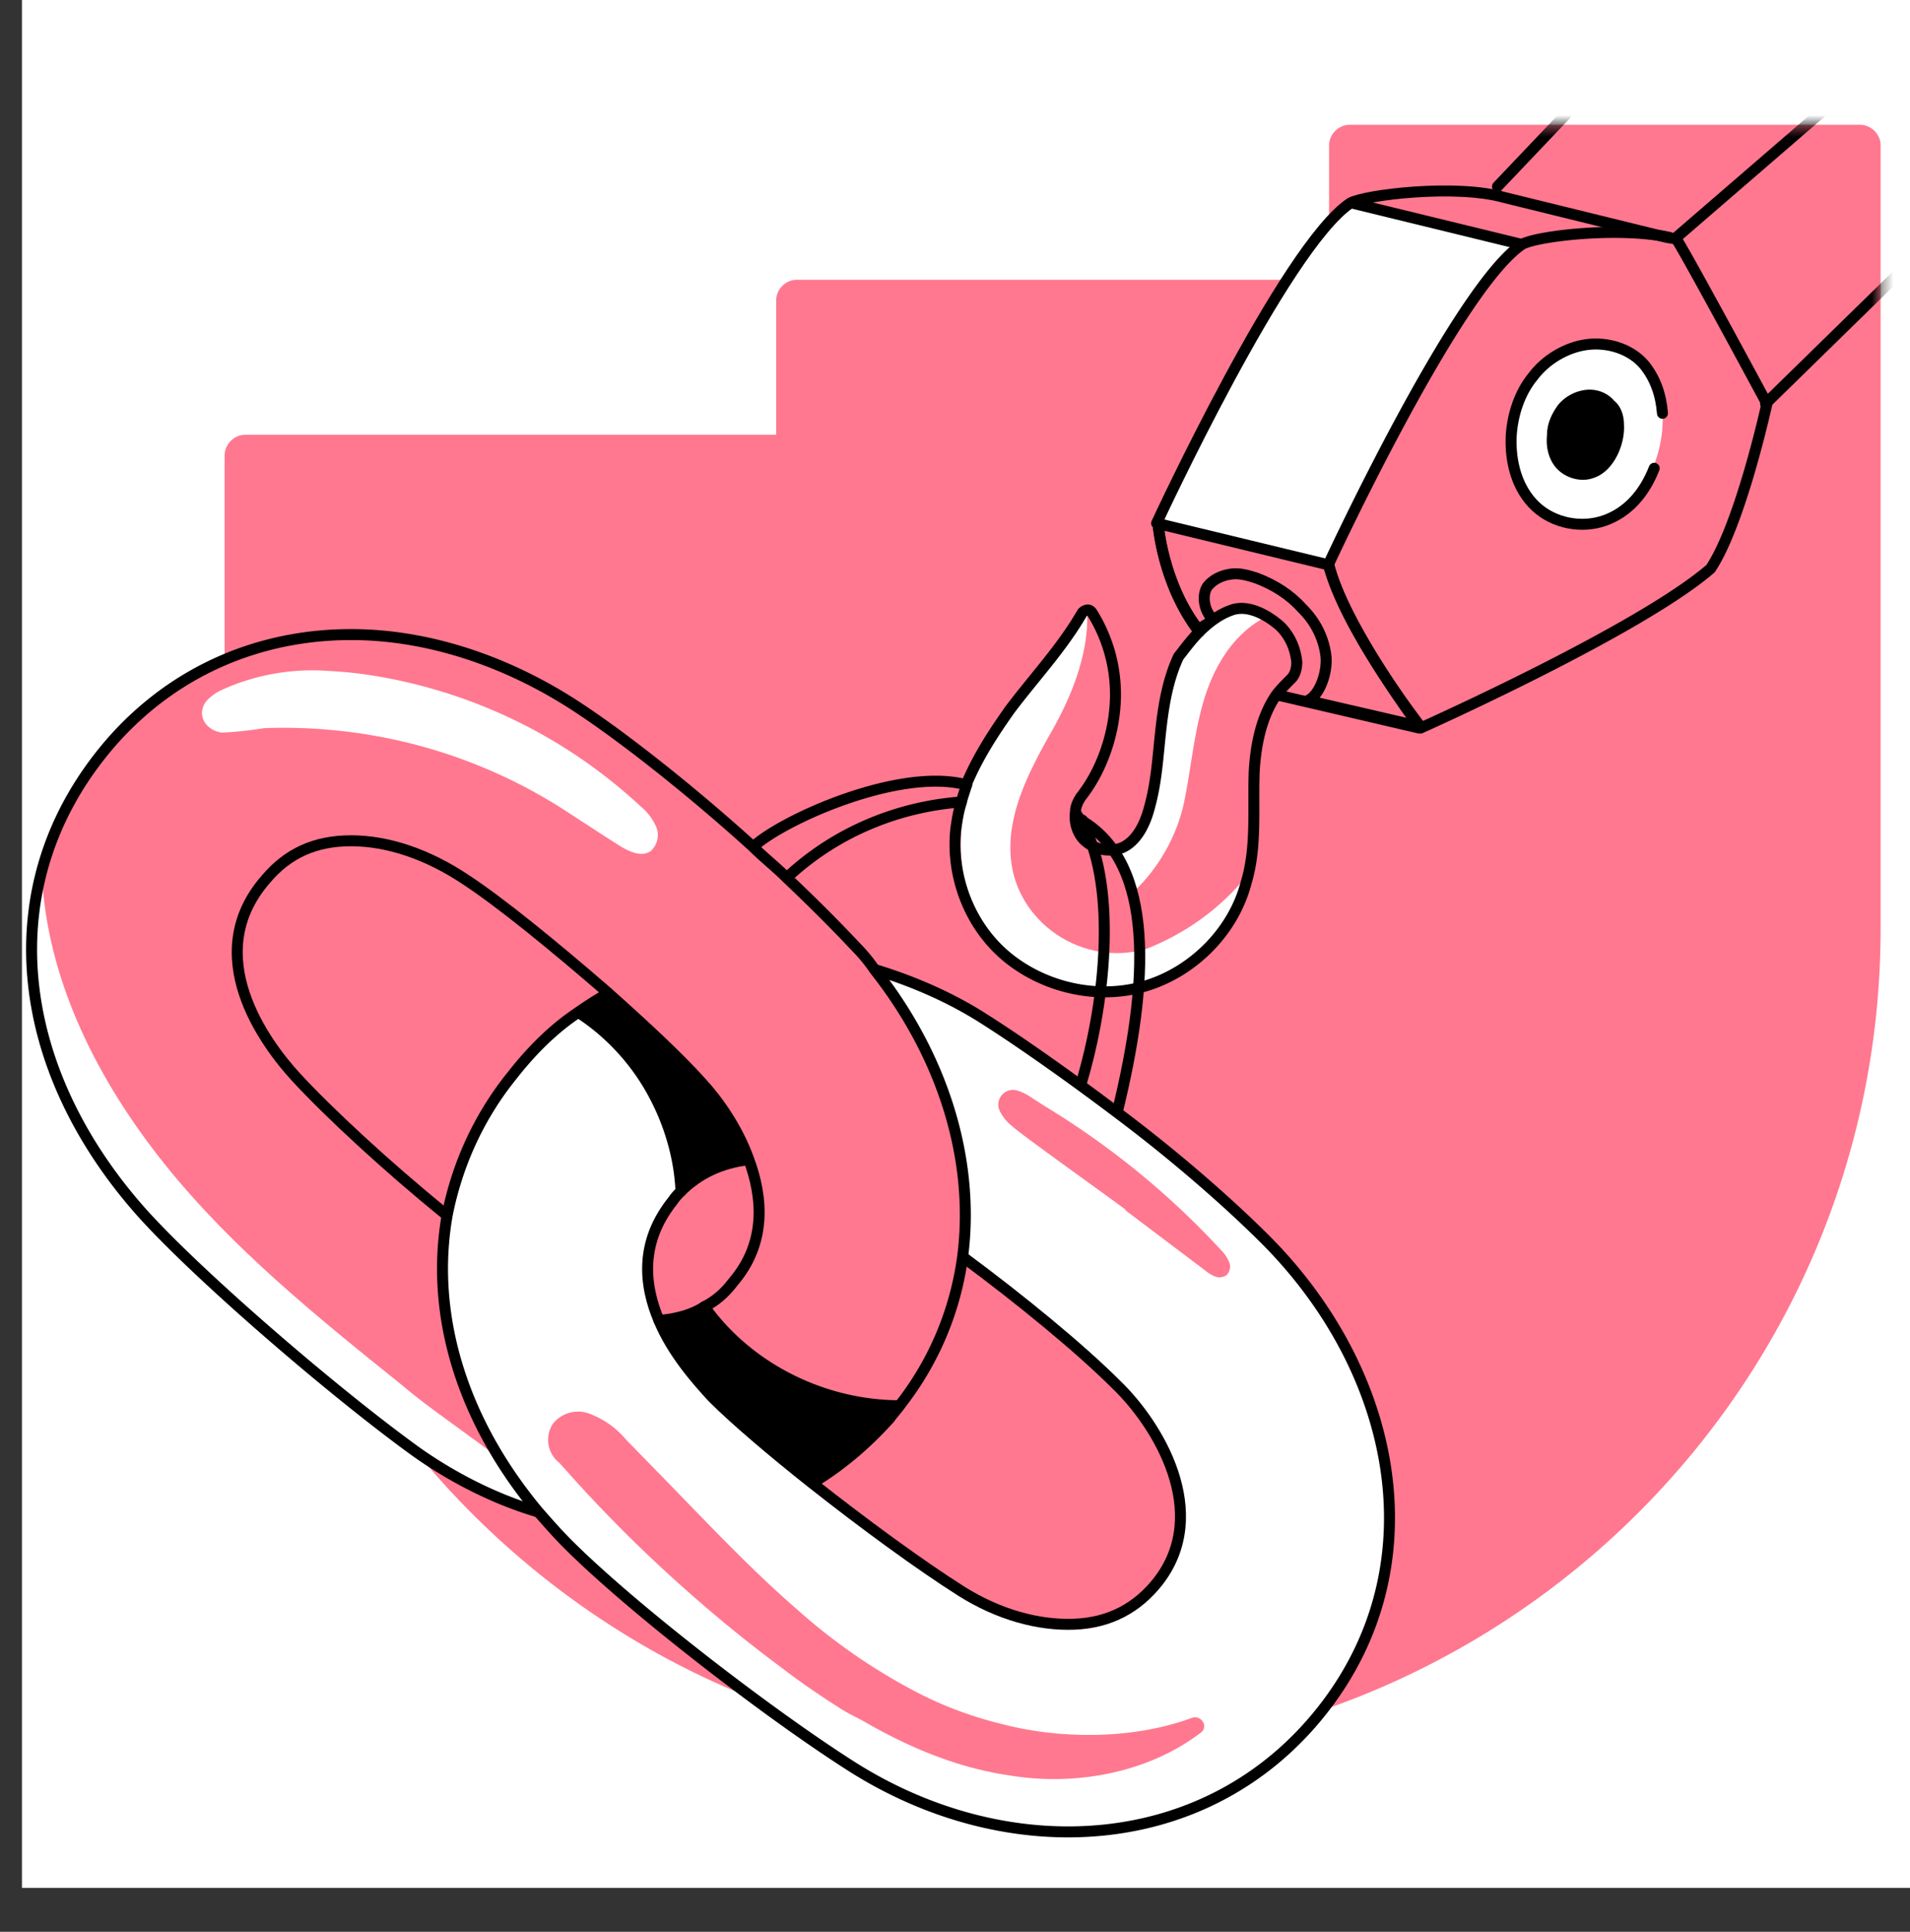
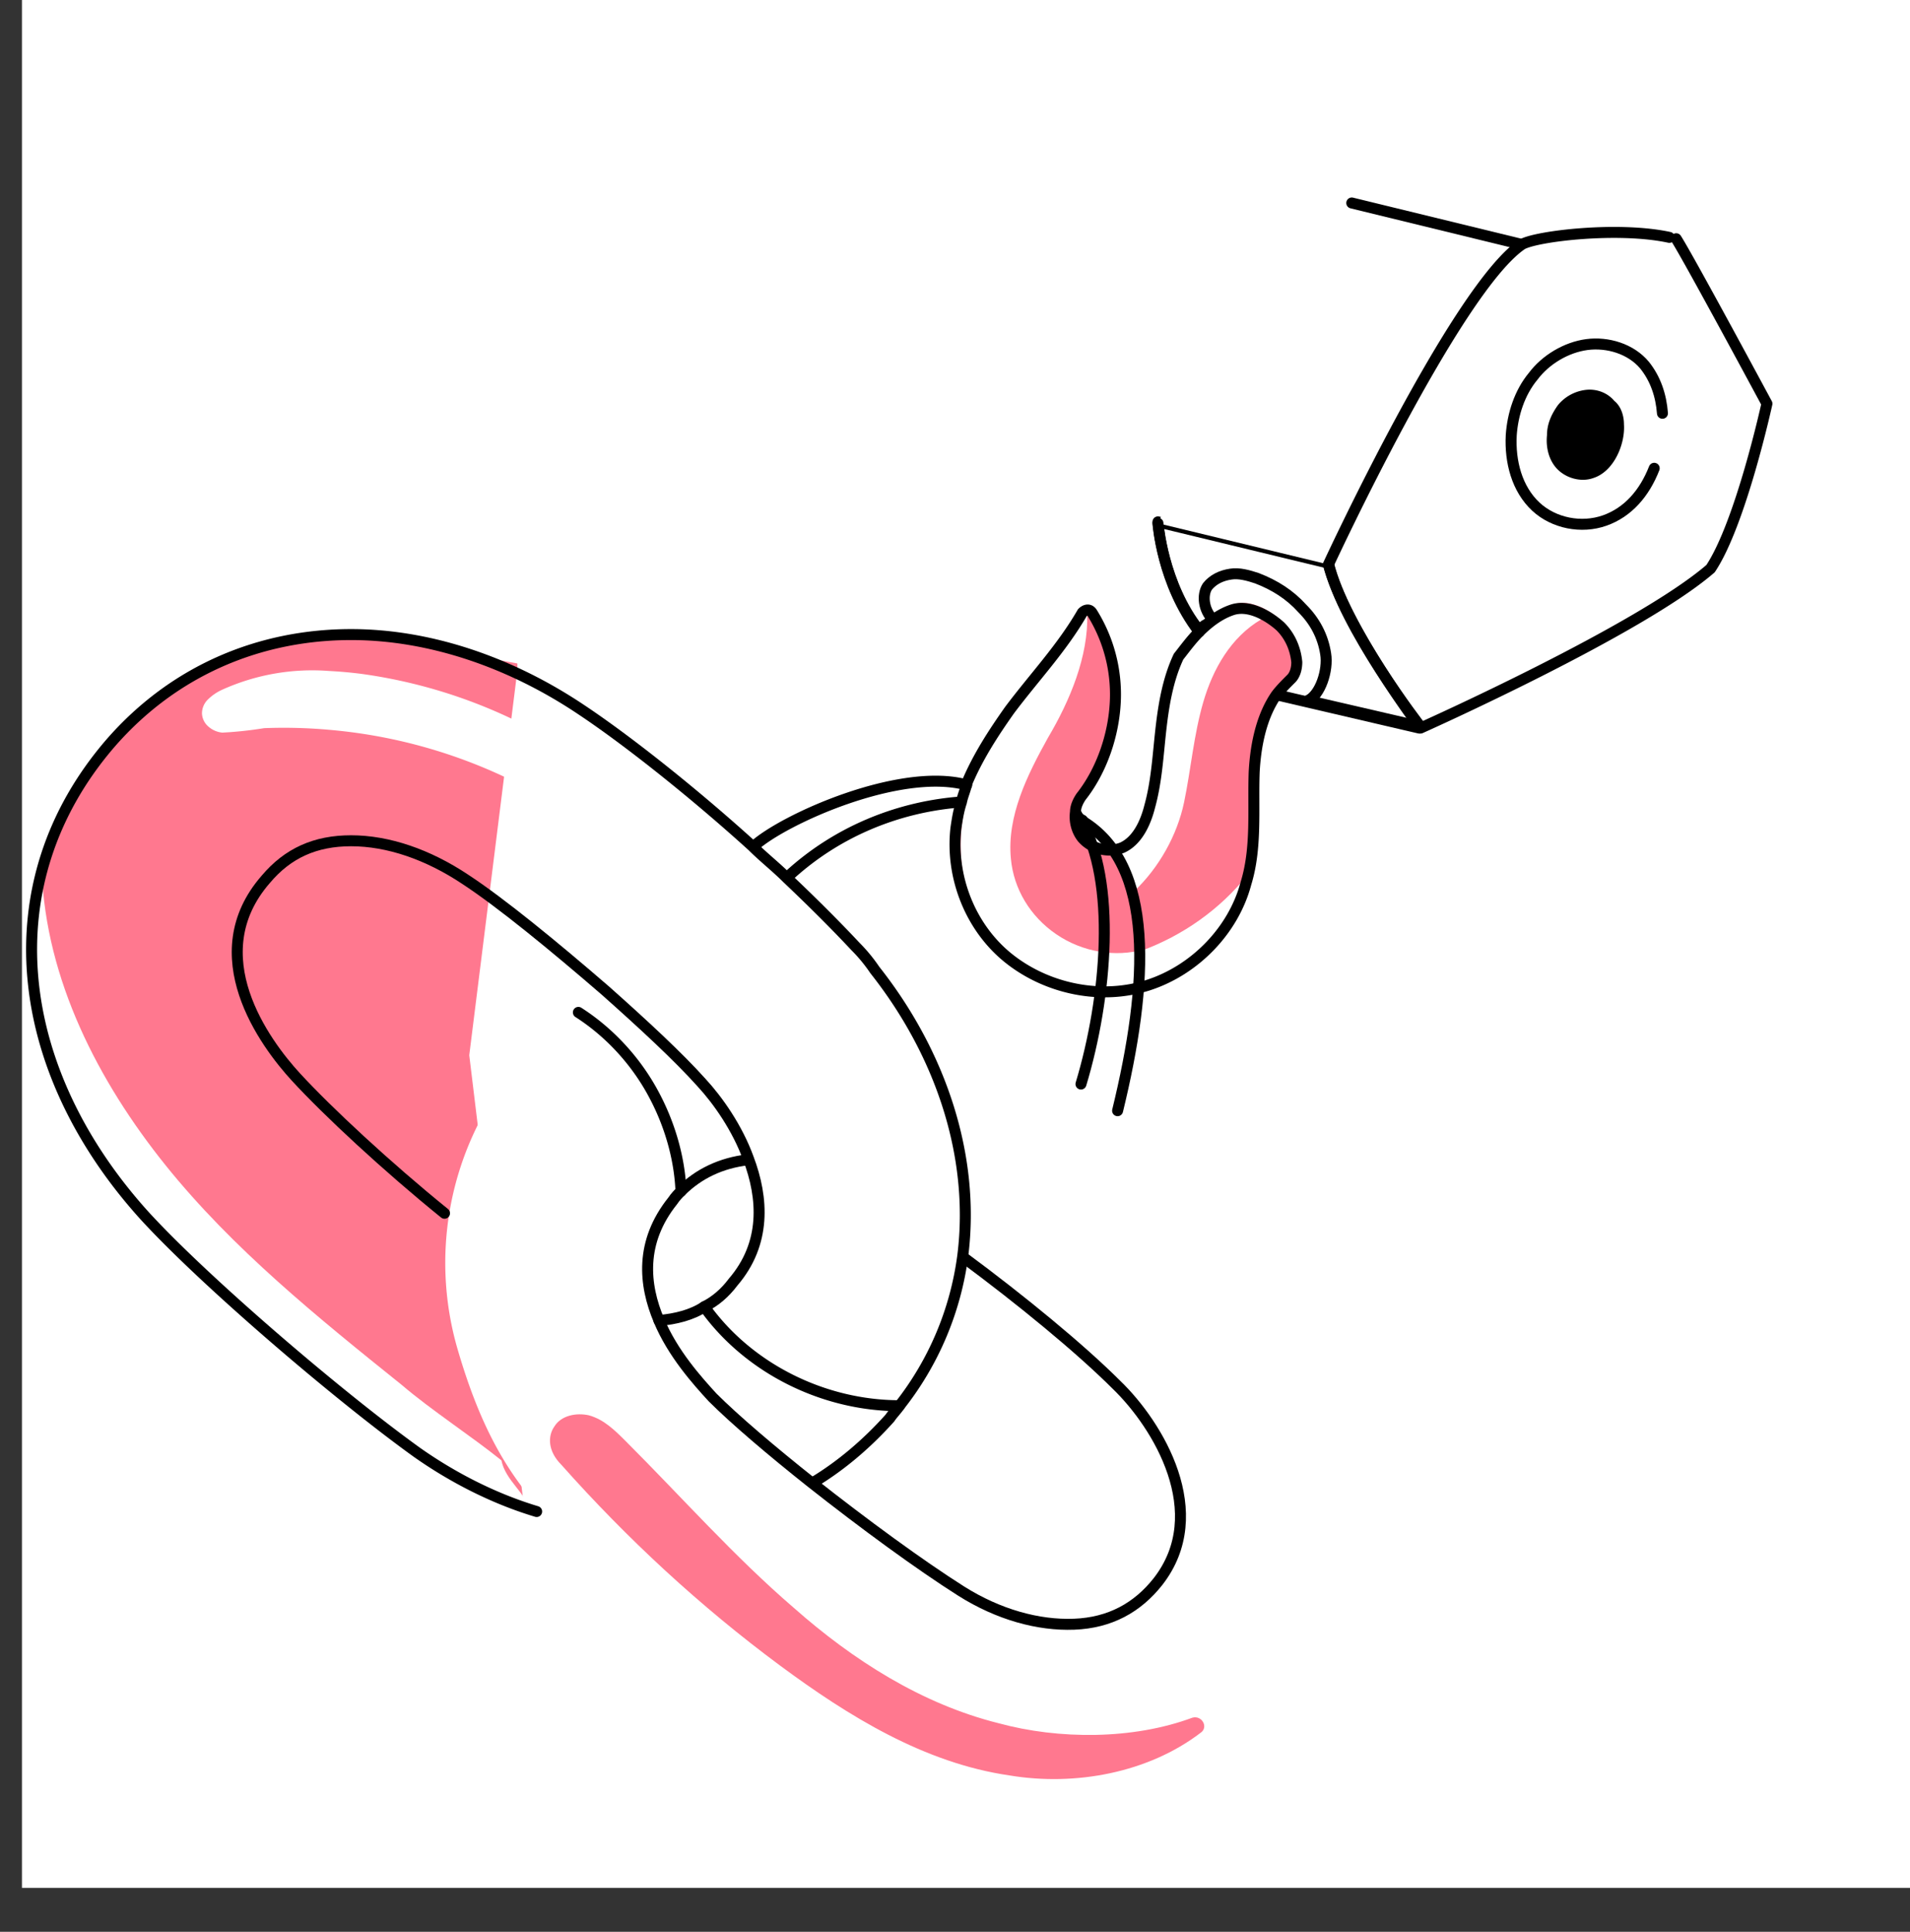
<svg xmlns="http://www.w3.org/2000/svg" width="174" height="176" fill="none">
  <rect width="100%" height="100%" fill="#333333" stroke="none" />
  <path fill="#fff" d="M2 0h172v172H2z" />
-   <path d="M120.954 25.491H72.57c-.993 0-1.861.867-1.861 1.858v12.264H22.324c-.992 0-1.86.867-1.86 1.858v42.008c0 41.375 33 75.936 74.437 76.431 42.181.496 76.422-33.446 76.422-75.316V13.227c0-.99-.869-1.858-1.861-1.858h-46.523c-.993 0-1.861.867-1.861 1.858v12.264h-.124Z" fill="#FF788F" />
  <path d="M120.767 59.568c-.251-1.628-1.002-3.005-2.129-4.132-1.127-1.252-2.505-2.13-4.133-2.755-.751-.25-1.628-.501-2.379-.376-.877.125-1.628.501-2.129 1.127-.501.752-.376 2.129.501 3.006-.125.125-.251.25-.501.375-.125.125-.25.125-.376.25l-.375.376c-3.382-4.257-3.757-9.893-3.757-9.893l15.528 3.757c1.378 5.886 8.39 14.902 8.39 14.902l-10.268-2.379c1.127-.5 1.878-2.755 1.628-4.258Z" stroke="#000" stroke-miterlimit="10" stroke-linecap="round" stroke-linejoin="round" />
  <path d="m33.358 57.942 13.775 2.505v.626L42.75 96.137l5.009 41.326-3.757-1.253-10.644-7.513-11.897-10.645-6.261-5.635-4.383-4.383-3.757-6.262-2.505-5.635-.626-3.13-1.252-8.14 1.252-5.636 1.878-5.009 3.757-5.635 4.383-5.01 5.636-3.13 5.635-1.879 8.14-.626Z" fill="#FF788F" />
  <path d="m123.146 18.494 15.529 3.756c-6.011 4.008-17.657 29.179-17.657 29.179l-15.529-3.757s11.647-25.171 17.657-29.178Z" fill="#fff" />
  <path d="M118.263 60.32c0 .5-.125 1.127-.501 1.502-.501.501-1.002 1.002-1.377 1.503-1.378 2.004-1.879 4.633-2.004 7.013-.125 3.381.251 6.887-.751 10.143-1.127 4.258-4.634 7.89-8.892 9.267-4.257 1.378-9.141.376-12.648-2.379-3.506-2.755-5.385-7.388-4.883-11.897.125-.876.25-1.628.5-2.38.126-.625.376-1.126.501-1.752 1.002-2.38 2.38-4.508 3.882-6.637 2.254-3.006 4.76-5.636 6.638-8.892.25-.25.626-.375.876 0a14.04 14.04 0 0 1 2.129 8.015c-.125 3.13-1.252 6.387-3.13 8.766-.251.376-.502.877-.502 1.377-.125.877.126 1.754.627 2.38.876 1.002 2.379 1.377 3.631.876 1.378-.626 2.129-2.254 2.505-3.756.626-2.254.751-4.634 1.002-6.888.25-2.254.626-4.633 1.627-6.762.501-1.002 1.128-1.879 1.879-2.755.877-.877 1.878-1.628 3.005-2.004 1.503-.5 3.256.5 4.383 1.503.877 1.377 1.378 2.504 1.503 3.757Z" fill="#FF788F" />
  <path d="M101.789 77.545c.877.626 1.4 2.533 1.525 3.66 2.254-2.129 3.929-5.105 4.555-8.111.626-3.005.877-6.136 1.753-9.142.877-3.005 2.505-5.885 5.26-7.513-.501-.501-1.127-.877-1.878-.877-.752 0-1.503.376-2.129.751-2.38 1.378-3.632 4.133-4.258 6.763-.626 2.63-.626 5.384-1.002 8.14-.376 2.504-1.822 4.45-3.826 6.33Z" fill="#fff" />
  <path d="M104.238 86.494c-2.629.751-5.635.25-8.014-1.378-2.38-1.628-3.882-4.132-4.133-6.887-.375-3.882 1.503-7.64 3.381-11.02 2.004-3.382 3.698-7.434 3.573-11.316-3.382 3.381-6.328 7.308-8.707 11.44-2.38 4.133-3.632 9.142-2.254 13.65 1.002 3.382 3.506 6.387 6.637 8.015 3.13 1.628 7.013 1.879 10.394.626-.376.25-.501-.25-.751-.626-.251-.376-.501-.876-.376-1.377s.125-.626.25-1.127Z" fill="#fff" />
  <path d="M103.988 86.618c3.757-1.378 7.138-3.757 9.642-6.888-.751 3.632-2.755 6.762-5.76 8.891-.626.501-1.378.877-2.129 1.002-.751.125-1.628-.125-2.129-.751-.501-.626-.376-2.004.376-2.254ZM45.677 133.048c-2.63-2.129-6.433-4.605-9.063-6.859-7.639-6.136-15.403-12.398-21.54-20.037C8.939 98.513 4.18 89.247 3.805 79.353c-1.878 8.266-.517 18.015 5.134 25.422 4.383 7.388 12.037 13.33 17.282 18.659 6.762 5.385 13.967 11.139 21.79 13.9 0-1.237-1.958-2.408-2.333-4.286Z" fill="#fff" />
-   <path d="M64.165 119.052c4.007 5.635 10.894 9.016 17.782 9.016-.25.376-.626.752-.877 1.127-2.128 2.505-4.508 4.383-7.012 5.886-3.632-2.88-7.013-5.76-9.017-7.764-1.503-1.378-3.631-3.882-4.884-7.013 1.378-.125 2.755-.501 4.008-1.252ZM64.04 98.764c1.503 1.628 3.256 4.132 4.258 6.887-2.505.251-4.634 1.253-6.262 2.881-.125-3.006-1.001-6.011-2.379-8.641-1.628-3.13-4.132-5.886-7.138-7.764a33.666 33.666 0 0 1 2.755-1.753c3.381 2.88 6.637 6.01 8.766 8.39Z" fill="#000" />
  <path d="M122.838 122.782c5.652 10.937 5.092 23.174-2.127 32.477l-.191.23c-.598.753-1.273 1.455-1.871 2.131-3.036 3.057-6.716 5.671-10.76 7.144-4.045 1.473-8.406 2.22-12.692 1.83-6.035-.493-11.788-2.22-16.89-5.49-.98-.625-2.234-1.318-3.354-2.134-1.12-.817-2.59-1.737-3.964-2.745a255.71 255.71 0 0 1-8.844-6.709c-4.189-3.344-7.886-6.673-10.381-9.149-.955-.957-2.145-2.399-3.075-3.496-3.527-4.072-5.524-8.861-7.029-14.038a28.135 28.135 0 0 1 5.093-25.382 27.77 27.77 0 0 1 5.5-5.372c2.556 1.73 5.316 3.822 6.842 6.509 1.526 2.687 2.871 5.757 3.05 8.843-.191.205-.224 1.801-.402 2.03-1.333 1.662-2.17 2.415-2.416 4.532-.245 2.118-.539 3.713.378 5.637.385.889.815 2.24 1.346 3.049a22.446 22.446 0 0 0 2.009 2.745c.61.727 1.282 1.599 1.83 2.135 1.973 1.965 4.528 4.116 8.538 7.319 5.093 4.071 10.464 7.83 14.029 10.063 2.322 1.493 4.905 2.58 7.624 3.05.842.135 1.586 0 2.44 0h1.219c1.637-.027 2.849-.958 4.309-1.701 1.46-.743 2.327-2.175 3.315-3.483 2.352-4.459.249-11.889-3.659-15.858-.701-.702-1.828-1.915-2.745-2.745-1.566-1.416-3.173-2.954-5.184-4.574a249.914 249.914 0 0 0-6.71-5.185c.753-8.199-2.119-17.591-6.709-24.42-.267-.435-.622-.775-.915-1.196 1.019.383 3.678.736 4.659 1.195a39.43 39.43 0 0 1 4.023 2.157 92.669 92.669 0 0 1 5.971 3.981c2.152 1.557 4.202 3.05 6.366 4.735a.851.851 0 0 0 .535.434 146.943 146.943 0 0 1 13.483 11.357 40.874 40.874 0 0 1 7.359 10.03v.064Zm-20.295-12.506 7.27 5.488c.273.233.582.418.917.548a1.117 1.117 0 0 0 1.005-.14 1.088 1.088 0 0 0 .255-1.149 3.165 3.165 0 0 0-.662-1.033 74.204 74.204 0 0 0-16.08-13.17l-1.273-.816a4.542 4.542 0 0 0-1.273-.639 1.334 1.334 0 0 0-1.74 1.079c-.038.258 0 .522.11.759.262.537.64 1.008 1.108 1.378.432.383 1.63 1.276 3.068 2.323 2.572 1.888 5.92 4.275 7.295 5.308v.064Zm3.705 48.887c1.401-.607.222-.126 1.442-1.045.151-.118 1.507-.285 1.545-.472a.802.802 0 0 0-1.056-.919c-4.564 1.529-8.169 1.966-12.931 1.276a31.298 31.298 0 0 1-3.743-.702 34.3 34.3 0 0 1-5.207-1.774 53.474 53.474 0 0 1-13.725-8.932c-3.501-3.038-6.735-6.381-9.944-9.686-1.871-1.94-3.73-3.829-5.627-5.781a7.932 7.932 0 0 0-3.501-2.399 2.923 2.923 0 0 0-3.158 1.021 2.671 2.671 0 0 0 .675 3.573 128.488 128.488 0 0 0 11.611 11.651 125.607 125.607 0 0 0 8.594 6.98c1.655 1.276 3.361 2.438 5.093 3.548 3.188 2.089 6.605 2.549 10.185 3.852a33.405 33.405 0 0 0 5.908 1.493c.924.136 1.855.221 2.788.255 3.788.185 7.568-.5 11.051-2.003v.064ZM20.246 66.748a35.035 35.035 0 0 0 3.819-.408 46.256 46.256 0 0 1 5.946.153 47.035 47.035 0 0 1 21.313 7.248c1.757 1.136 3.335 2.182 5.092 3.293.892.561 2.063 1.11 2.903.472a1.979 1.979 0 0 0 .446-2.208 5.103 5.103 0 0 0-1.439-1.863A46.629 46.629 0 0 0 32.965 61.4a38.207 38.207 0 0 0-2.967-.268 19.948 19.948 0 0 0-9.765 1.71 4.456 4.456 0 0 0-1.273.868 1.775 1.775 0 0 0-.56 1.276 1.65 1.65 0 0 0 .56 1.187c.355.325.806.527 1.285.574Z" fill="#fff" />
  <path d="M109.247 57.566c.877-.877 1.878-1.628 3.005-2.004 1.503-.501 3.256.5 4.383 1.503.877.876 1.378 2.003 1.503 3.256 0 .5-.125 1.127-.501 1.502-.501.501-1.002 1.002-1.377 1.503-1.378 2.004-1.879 4.634-2.004 7.013-.125 3.381.251 6.888-.751 10.143-1.127 4.258-4.634 7.89-8.892 9.267-4.257 1.378-9.141.376-12.648-2.379-3.506-2.755-5.385-7.389-4.883-11.897.125-.876.25-1.628.5-2.38.126-.625.376-1.126.501-1.752 1.002-2.38 2.38-4.508 3.882-6.637 2.254-3.006 4.76-5.636 6.638-8.892.25-.25.626-.375.876 0a14.04 14.04 0 0 1 2.129 8.015c-.125 3.13-1.252 6.387-3.13 8.766-.251.376-.502.877-.502 1.377-.125.877.126 1.754.627 2.38.876 1.002 2.379 1.377 3.631.877 1.378-.627 2.129-2.255 2.505-3.757.626-2.254.751-4.634 1.002-6.888.25-2.254.626-4.633 1.627-6.762.501-.626 1.128-1.503 1.879-2.254ZM152.701 21.75c1.127 1.754 8.265 15.028 8.265 15.028s-2.379 10.895-5.134 15.028c-6.512 5.635-26.424 14.526-26.424 14.526s-6.887-9.141-8.39-14.902c0 0 11.646-25.17 17.657-29.178 1.378-.752 8.766-1.628 13.4-.626" stroke="#000" stroke-miterlimit="10" stroke-linecap="round" stroke-linejoin="round" />
  <path d="M105.489 47.671s.376 5.51 3.757 9.893M129.283 66.33l-12.898-3.006" stroke="#000" stroke-miterlimit="10" stroke-linecap="round" stroke-linejoin="round" />
  <mask id="a" style="mask-type:alpha" maskUnits="userSpaceOnUse" x="20" y="11" width="152" height="149">
    <path d="M115.011 20.668 72.57 25.49c-.993 0-1.861.867-1.861 1.858v12.264H22.324c-.992 0-1.86.867-1.86 1.858v42.008c0 41.375 33 75.936 74.437 76.432 42.181.495 76.422-33.447 76.422-75.317V13.227c0-.99-.869-1.858-1.861-1.858h-46.523c-.993 0-1.861.867-1.861 1.858l-2.907 3.993-3.16 3.448Z" fill="#6EDBFF" />
  </mask>
  <g mask="url(#a)" stroke="#000" stroke-miterlimit="10" stroke-linecap="round" stroke-linejoin="round">
-     <path d="m160.841 36.777 17.156-16.78M169.185 7.405 152.576 21.75l-.751-.125-14.777-3.632c-4.383-1.252-12.649-.25-14.026.501-6.011 4.007-17.657 29.178-17.657 29.178l15.528 3.757M136.421 16.991l7.138-7.513" />
-   </g>
+     </g>
  <path d="M87.207 73.094c-5.635.5-11.02 2.755-15.278 6.637M68.672 77.101c2.715-2.468 13.333-7.246 19.394-5.588M98.603 74.72a.978.978 0 0 1-.501-.5M64.164 119.053c4.007 5.636 10.895 9.017 17.782 9.017M62.036 108.532c-.125-3.005-1.002-6.011-2.38-8.64-1.596-3.072-4.036-5.78-6.966-7.656M123.146 18.494l15.404 3.757" stroke="#000" stroke-miterlimit="10" stroke-linecap="round" stroke-linejoin="round" />
  <path d="M74.058 135.079c2.504-1.502 4.883-3.506 7.012-5.885.25-.376.627-.752.877-1.127a27.934 27.934 0 0 0 5.76-13.65c1.128-8.891-1.878-18.284-8.014-26.048a14.424 14.424 0 0 0-1.753-2.129c-1.754-1.878-3.882-4.007-6.262-6.261-1.002-1.002-2.129-1.879-3.13-2.88-5.385-4.884-11.396-9.643-15.529-12.398-6.512-4.383-13.9-6.887-21.038-6.887-8.14 0-16.03 3.13-21.915 9.893-11.02 12.773-8.891 29.804 3.13 43.078 5.51 6.011 17.658 16.405 24.796 21.539 3.38 2.38 7.138 4.258 10.895 5.385" stroke="#000" stroke-miterlimit="10" stroke-linecap="round" stroke-linejoin="round" />
  <path d="M60.032 120.304c1.503-.125 3.006-.501 4.133-1.252 1.001-.501 1.878-1.252 2.63-2.254 3.005-3.506 2.754-7.639 1.377-11.271-1.002-2.755-2.755-5.259-4.258-6.887-2.129-2.38-5.385-5.385-8.766-8.39-4.633-4.008-9.517-8.015-12.773-10.144-3.381-2.254-7.013-3.506-10.394-3.506-3.256 0-5.76 1.127-7.764 3.506-6.011 6.888-.126 14.902 2.755 18.033 2.88 3.131 8.265 8.14 13.524 12.398" stroke="#000" stroke-miterlimit="10" stroke-linecap="round" stroke-linejoin="round" />
-   <path d="M79.818 88.37c3.256 1.002 6.512 2.38 9.517 4.258 3.382 2.129 8.015 5.385 12.648 8.891 5.01 3.757 9.893 8.015 13.275 11.396 11.896 11.897 15.653 29.554 5.259 42.828-10.394 13.274-28.552 14.276-42.828 5.26-7.514-4.759-20.036-14.402-25.922-20.287-1.002-1.002-1.879-2.004-2.755-3.006-6.888-8.265-9.893-17.908-8.265-27.049.876-4.383 2.755-8.766 5.885-12.648 1.754-2.254 3.757-4.258 6.011-5.76a33.666 33.666 0 0 1 2.755-1.754" stroke="#000" stroke-miterlimit="10" stroke-linecap="round" stroke-linejoin="round" />
  <path d="M87.761 114.55c5.206 3.851 10.63 8.296 13.972 11.639 3.757 3.631 8.641 11.646 3.757 17.907-1.879 2.38-4.383 3.757-7.64 3.882-3.255.126-6.887-.876-10.268-3.005-3.757-2.379-8.891-6.136-13.65-9.893-3.632-2.88-7.013-5.761-9.016-7.764-1.378-1.503-3.632-4.008-4.884-7.013-1.378-3.256-1.753-7.138 1.252-10.895.25-.376.501-.626.751-.877 1.591-1.59 3.66-2.583 6.09-2.862" stroke="#000" stroke-miterlimit="10" stroke-linecap="round" stroke-linejoin="round" />
  <path d="M108.62 156.495c.876-.251 1.503.876.751 1.377-4.758 3.632-11.396 4.884-17.406 3.882-7.765-1.127-14.652-5.385-20.914-10.018-7.263-5.385-13.9-11.521-19.911-18.283-1.252-1.253-1.252-2.63-.626-3.507.626-1.002 2.003-1.252 3.13-1.002 1.378.376 2.38 1.378 3.382 2.38 5.134 5.134 9.893 10.519 15.278 15.152 5.384 4.759 11.646 8.766 18.659 10.52 5.51 1.502 12.272 1.502 17.657-.501Z" fill="#FF788F" />
  <path d="M98.476 98.765c2.379-7.89 3.256-18.534 0-24.044" stroke="#000" stroke-miterlimit="10" stroke-linecap="round" stroke-linejoin="round" />
  <path d="M98.476 74.721c6.823 3.97 6.149 14.944 3.336 26.472" stroke="#000" stroke-miterlimit="10" stroke-linecap="round" stroke-linejoin="round" />
  <path d="M151.448 37.653c.25 3.632-1.753 8.516-5.385 9.768-2.129.752-4.633.25-6.261-1.252-1.754-1.628-2.505-4.133-2.255-6.512.126-1.878.752-3.882 2.004-5.385 1.252-1.502 3.006-2.63 4.884-2.88 1.878-.25 4.007.5 5.26 1.878 1.127 1.253 1.628 2.88 1.753 4.383Z" fill="#fff" />
  <path d="M147.942 38.656c.125 1.753-.877 4.258-2.755 4.884-1.002.376-2.255.125-3.131-.626-.877-.752-1.252-2.004-1.127-3.256 0-1.002.375-1.879 1.002-2.755a3.867 3.867 0 0 1 2.504-1.378c1.002-.125 2.004.25 2.63 1.002.626.5.877 1.377.877 2.129Z" fill="#000" />
  <path d="M151.448 37.654c-.125-1.628-.626-3.13-1.628-4.383-1.252-1.502-3.381-2.128-5.259-1.878-1.879.25-3.757 1.377-4.884 2.88-1.252 1.503-1.879 3.507-2.004 5.385-.125 2.38.501 4.884 2.254 6.512 1.628 1.503 4.133 2.004 6.262 1.252 2.129-.751 3.631-2.504 4.508-4.758" stroke="#000" stroke-miterlimit="10" stroke-linecap="round" stroke-linejoin="round" />
</svg>